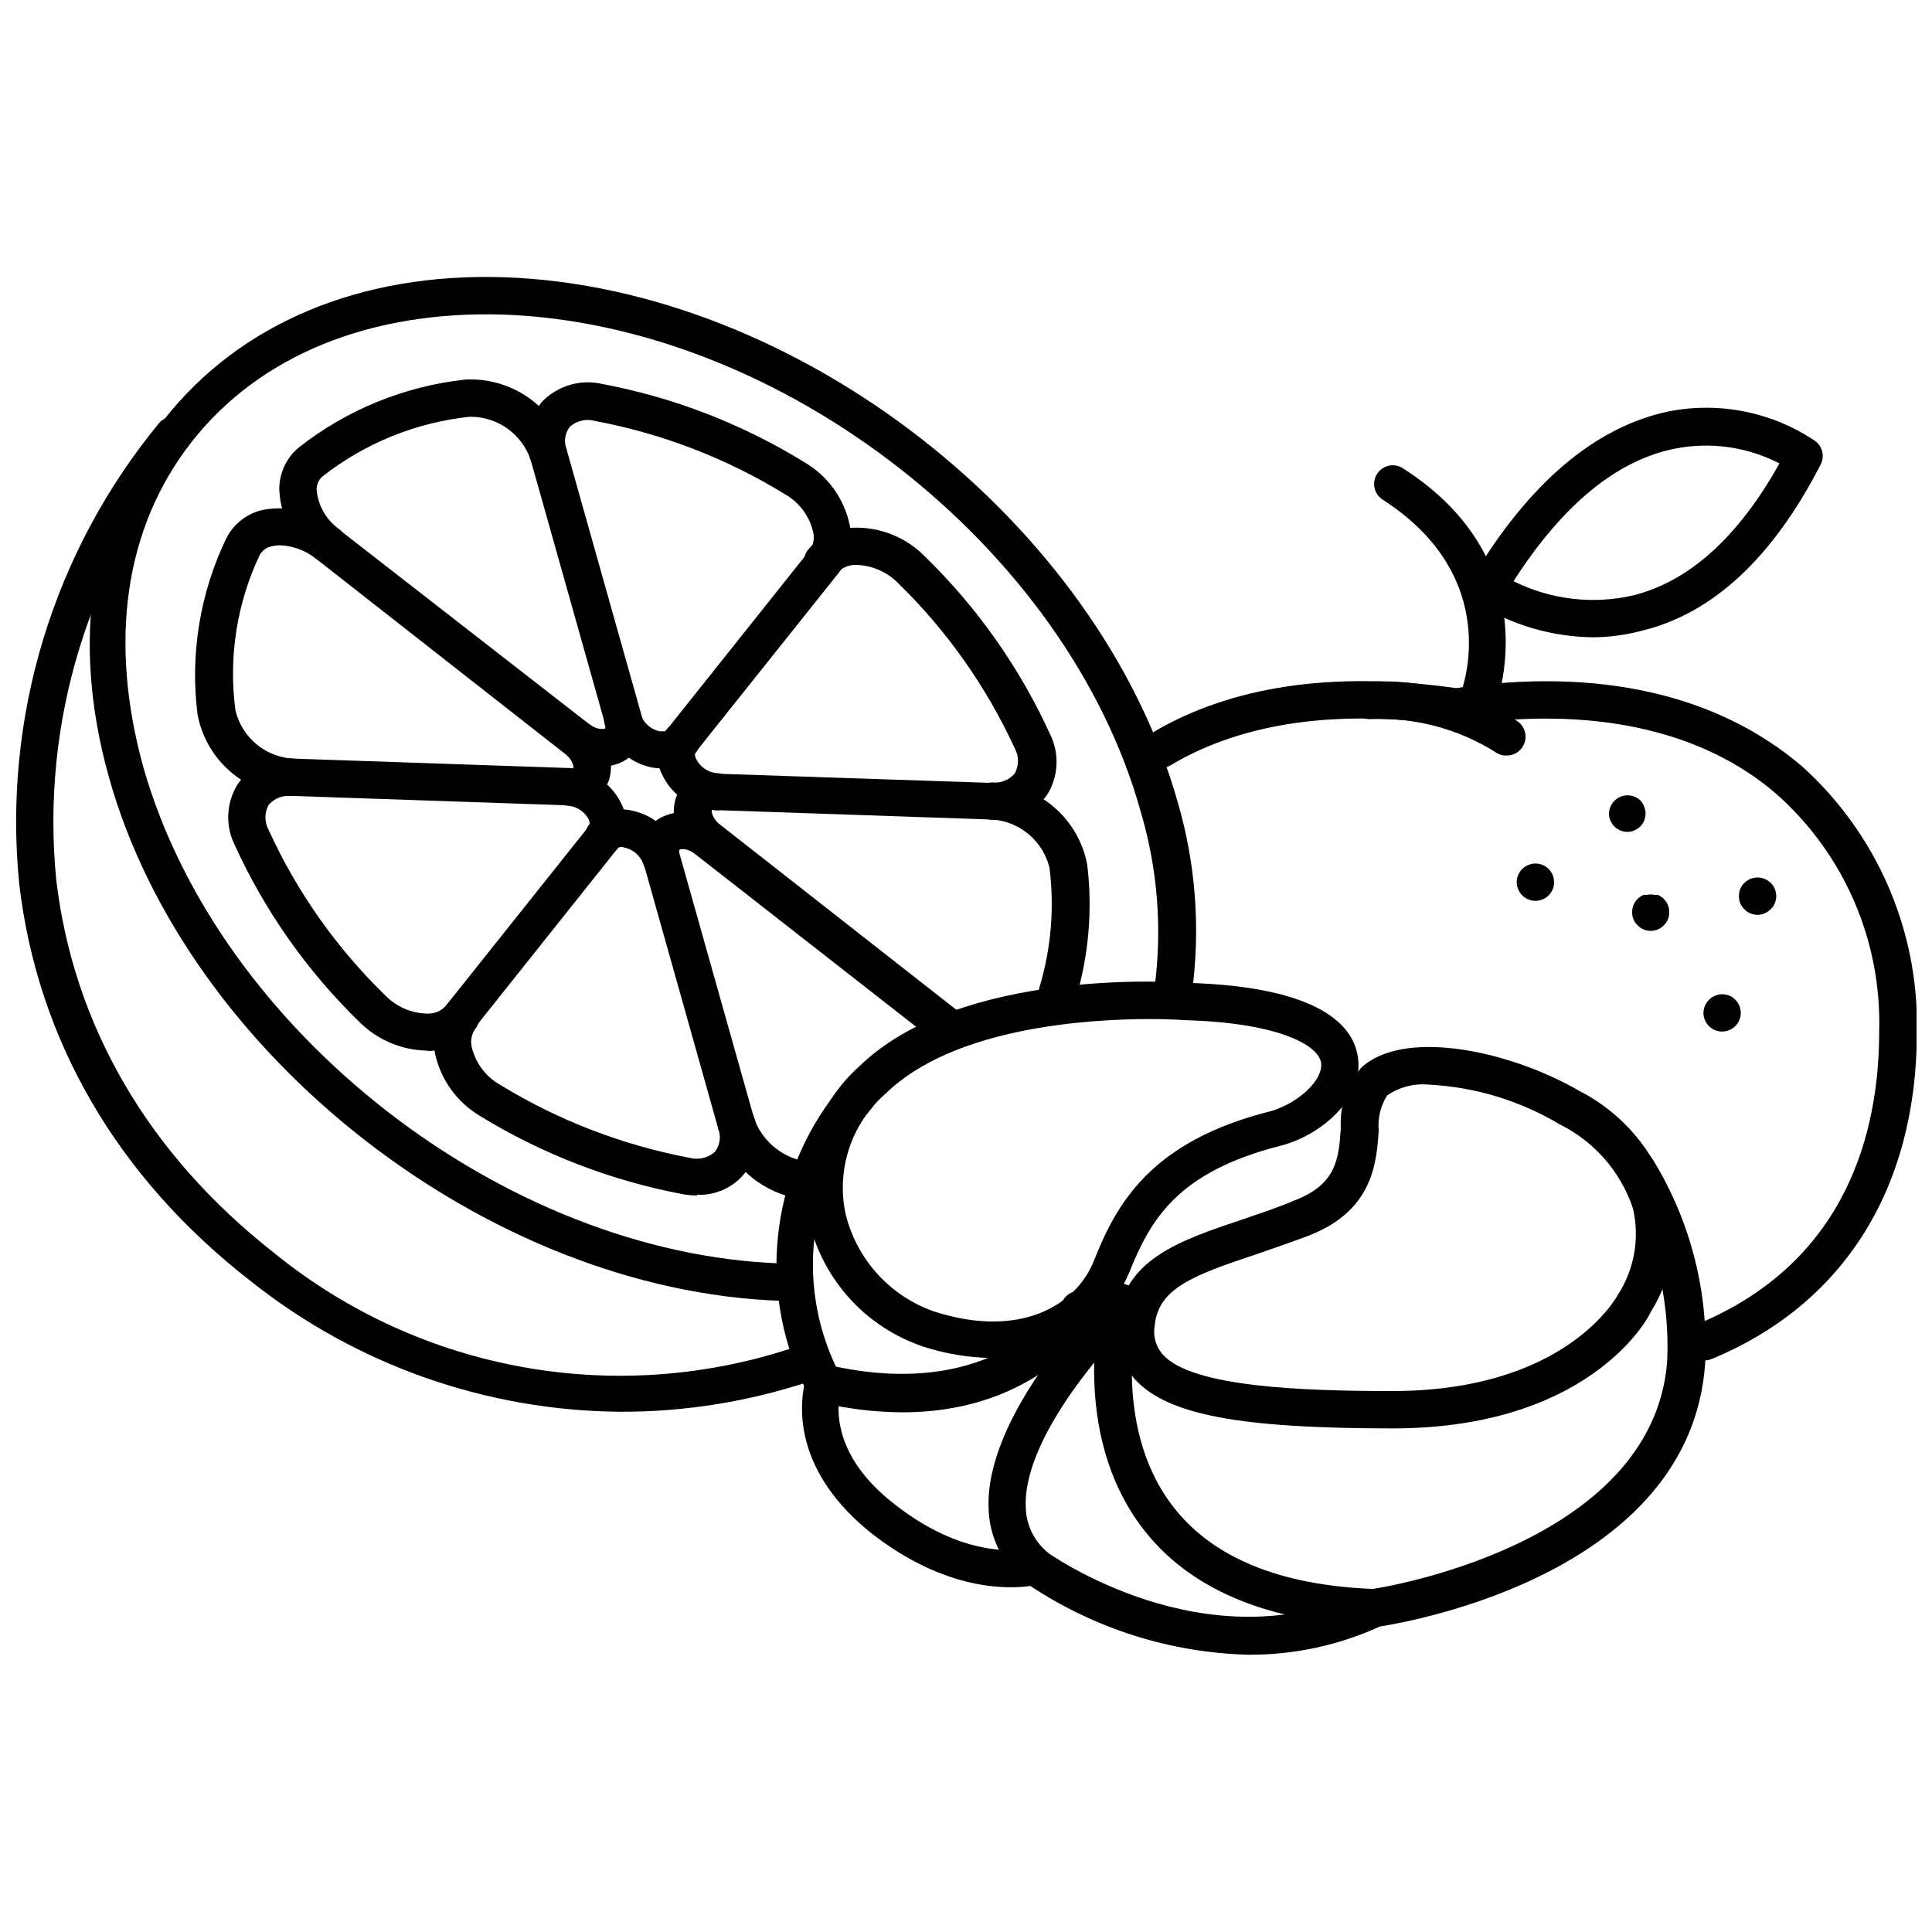
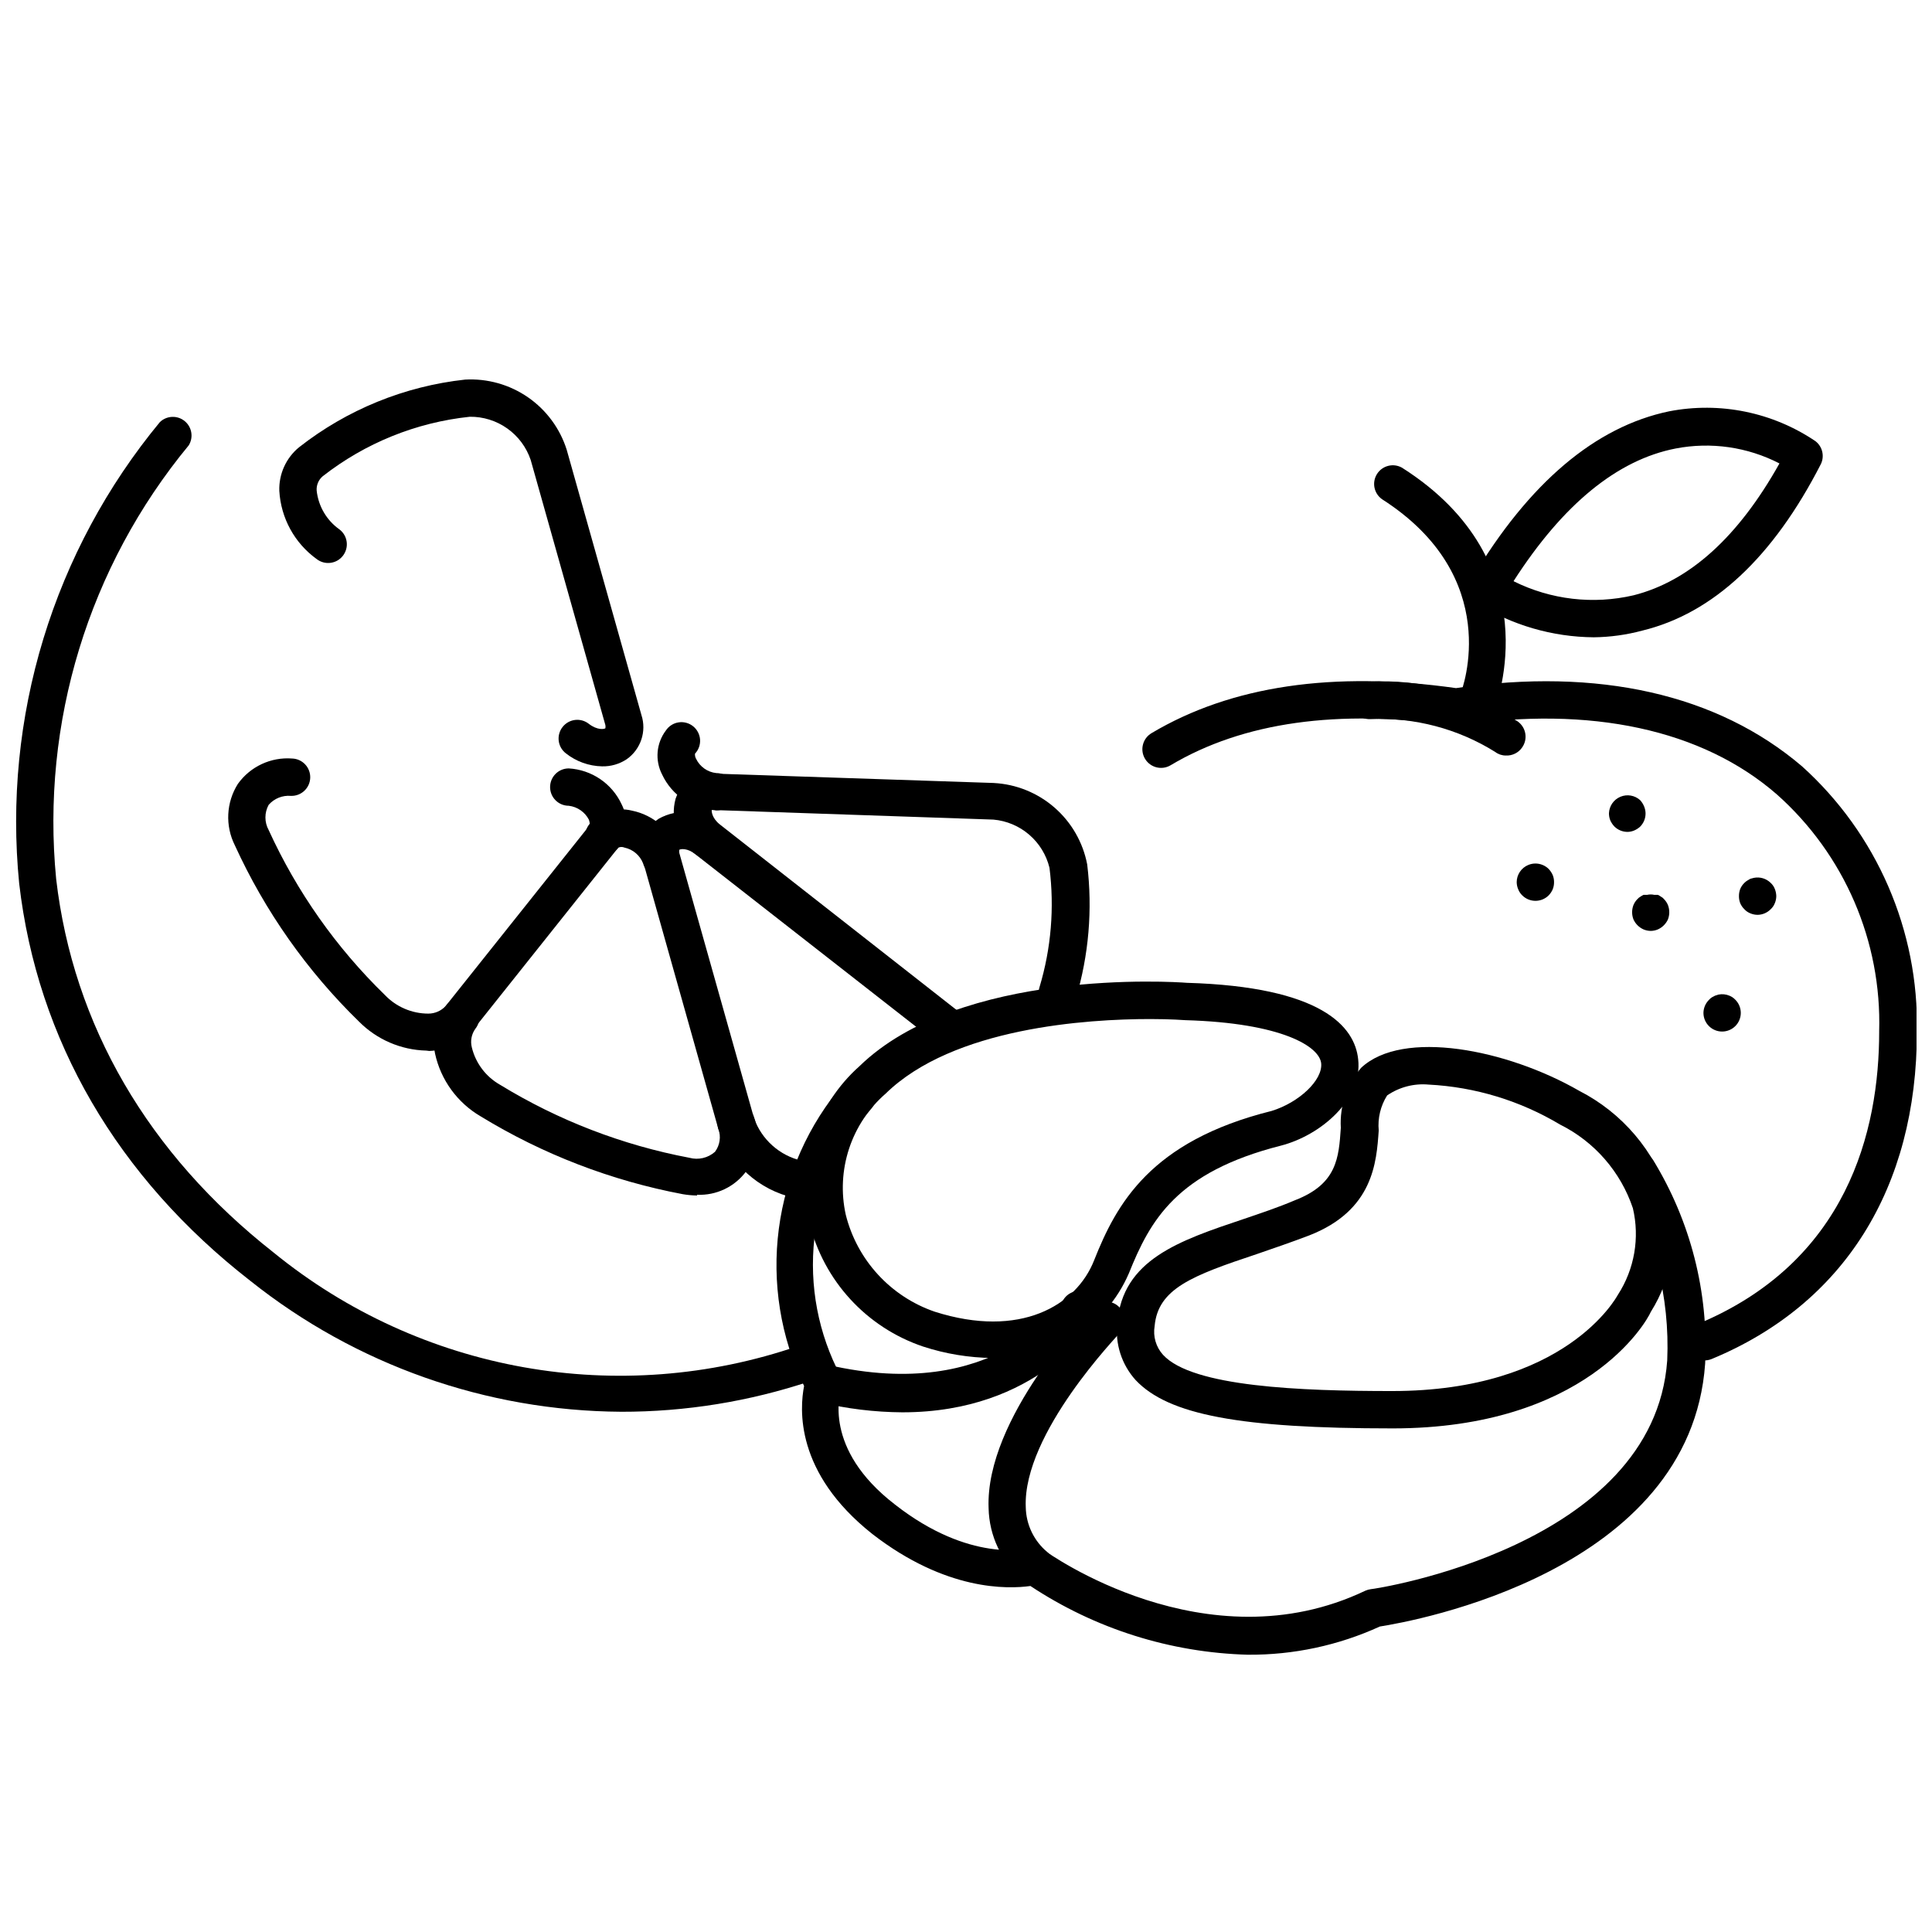
<svg xmlns="http://www.w3.org/2000/svg" width="800px" height="800px" version="1.1" viewBox="144 144 512 512">
  <defs>
    <clipPath id="b">
      <path d="m148.09 254h214.91v265h-214.91z" />
    </clipPath>
    <clipPath id="a">
      <path d="m446 324h205.9v181h-205.9z" />
    </clipPath>
  </defs>
-   <path d="m351 488.73c-77.551-2.621-157.58-64.93-178.16-138.87-10.145-36.176-4.949-69.879 14.848-94.922 19.793-25.039 51.52-38.75 90.02-37.461 77.602 2.719 157.43 65.027 178.36 138.96 4.816 16.422 6.113 33.676 3.812 50.629-0.398 2.734-2.934 4.629-5.668 4.234-2.734-0.398-4.629-2.934-4.231-5.668 2.055-15.574 0.805-31.41-3.664-46.473-19.449-70.125-95.316-129.22-168.96-131.79-35.238-1.086-64.535 10.789-82.5 33.656-17.965 22.863-22.023 53.051-12.918 86.113 19.797 70.078 95.566 129.17 169.16 131.69 2.734 0 4.949 2.215 4.949 4.949s-2.215 4.949-4.949 4.949z" />
  <path d="m303.54 347.09c-3.492-0.074-6.867-1.293-9.602-3.465-1.043-0.809-1.719-2.004-1.875-3.312-0.156-1.312 0.215-2.629 1.035-3.664 1.684-2.141 4.777-2.516 6.926-0.844 2.277 1.781 4.156 1.434 4.406 1.188 0.055-0.277 0.055-0.562 0-0.84l-19.797-70.277c-1.137-3.363-3.312-6.281-6.211-8.336-2.898-2.051-6.371-3.137-9.922-3.094-14.223 1.496-27.738 6.969-39 15.785-1.09 0.934-1.676 2.328-1.582 3.762 0.441 4.164 2.66 7.938 6.086 10.344 1.043 0.812 1.719 2.004 1.875 3.312 0.16 1.312-0.215 2.633-1.031 3.664-1.688 2.141-4.781 2.516-6.93 0.844-5.852-4.223-9.488-10.859-9.898-18.066-0.152-4.441 1.766-8.703 5.195-11.531 12.715-9.988 27.973-16.211 44.047-17.965 5.918-0.328 11.777 1.324 16.652 4.691 4.875 3.371 8.488 8.266 10.27 13.918l19.797 70.277c1.418 4.344-0.168 9.102-3.91 11.73-1.934 1.281-4.211 1.938-6.531 1.879z" />
-   <path d="m319.53 347.64c-0.93-0.008-1.855-0.094-2.769-0.246-2.879-0.578-5.547-1.914-7.731-3.875-2.184-1.957-3.805-4.465-4.691-7.262-0.445-1.281-0.34-2.691 0.289-3.894 0.625-1.207 1.719-2.098 3.027-2.473 1.305-0.375 2.703-0.195 3.875 0.492 1.168 0.691 2.004 1.832 2.309 3.156 0.82 2.164 2.684 3.766 4.949 4.254h1.582l38.207-47.957c1.012-1.438 1.336-3.246 0.891-4.949-0.996-4.184-3.684-7.766-7.422-9.895-15.418-9.484-32.445-16.059-50.234-19.402-2.363-0.703-4.926-0.141-6.777 1.484-1.332 1.719-1.668 4.008-0.891 6.039 0.738 2.637-0.805 5.375-3.441 6.113-2.637 0.734-5.375-0.805-6.113-3.441-1.723-5.324-0.543-11.16 3.121-15.391 4.113-4.195 10.105-5.957 15.836-4.652 18.984 3.578 37.148 10.605 53.598 20.734 6.188 3.586 10.559 9.633 12.027 16.629 0.953 4.465-0.117 9.121-2.922 12.719l-38.207 47.906c-2.078 2.551-5.223 3.996-8.512 3.91z" />
  <path d="m393.96 420.39c-1.094 0-2.156-0.367-3.019-1.039l-62.504-48.844c-4.769-3.305-6.934-9.258-5.394-14.848 1.512-4.441 5.934-7.211 10.59-6.633l73.742 2.473-0.004 0.004c5.945 0.312 11.609 2.609 16.094 6.519 4.488 3.91 7.531 9.211 8.652 15.055 1.453 11.945 0.426 24.059-3.019 35.586-0.859 2.652-3.707 4.102-6.359 3.242-2.648-0.863-4.102-3.711-3.242-6.359 3.07-10.227 3.961-20.984 2.625-31.578-0.832-3.41-2.711-6.477-5.375-8.766-2.664-2.289-5.977-3.688-9.473-4l-73.742-2.523h0.004c-0.309-0.082-0.633-0.082-0.941 0 0 0.297 0 2.078 2.176 3.812l62.258 48.793c1.922 1.223 2.758 3.598 2.031 5.754-0.727 2.16-2.828 3.543-5.098 3.352z" />
  <path d="m333.48 358.72c-2.973-0.164-5.84-1.129-8.309-2.793-2.465-1.664-4.434-3.965-5.699-6.66-1.945-3.758-1.562-8.301 0.992-11.68 0.766-1.152 1.98-1.934 3.352-2.148 1.367-0.215 2.766 0.152 3.848 1.016 1.086 0.863 1.758 2.141 1.859 3.519 0.098 1.383-0.387 2.742-1.34 3.75-0.051 0.484 0.055 0.969 0.297 1.387 1.012 2.094 3.035 3.516 5.348 3.762 2.731 0 4.945 2.215 4.945 4.949s-2.215 4.949-4.945 4.949z" />
-   <path d="m407.77 361.25h-0.742c-2.734 0-4.949-2.215-4.949-4.949 0-2.731 2.215-4.945 4.949-4.945 2.234 0.223 4.434-0.664 5.887-2.379 1.145-2.078 1.145-4.602 0-6.68-7.512-16.305-17.945-31.098-30.781-43.648-3.023-3.129-7.18-4.914-11.531-4.949-1.77 0.027-3.449 0.777-4.652 2.078-0.805 1.07-2.008 1.77-3.336 1.938-1.332 0.168-2.672-0.211-3.715-1.051-1.047-0.836-1.707-2.062-1.832-3.394-0.129-1.332 0.293-2.66 1.164-3.68 2.918-3.516 7.211-5.606 11.777-5.742 7.277-0.262 14.32 2.602 19.352 7.871 13.73 13.418 24.871 29.258 32.859 46.719 2.613 5.168 2.332 11.324-0.742 16.23-3.172 4.359-8.324 6.832-13.707 6.582z" />
-   <path d="m295.33 357.44h-0.445l-73.789-2.523h-0.004c-5.949-0.289-11.629-2.574-16.117-6.492-4.492-3.914-7.531-9.23-8.625-15.086-2.004-15.93 0.625-32.098 7.57-46.57 1.945-3.941 5.598-6.773 9.898-7.672 7.129-1.266 14.453 0.648 20.043 5.246l66.168 51.469c4.781 3.293 6.949 9.254 5.394 14.848-1.527 4.219-5.613 6.961-10.094 6.781zm-77.105-68.941c-0.703 0.004-1.398 0.086-2.078 0.25-1.441 0.234-2.688 1.133-3.367 2.422-6.035 12.793-8.254 27.059-6.383 41.078 0.812 3.422 2.684 6.5 5.352 8.793 2.664 2.293 5.988 3.684 9.492 3.977l73.742 2.523c0.32 0.109 0.668 0.109 0.988 0 0-0.246 0-2.027-2.227-3.762l-65.871-51.617c-2.738-2.227-6.125-3.512-9.648-3.664z" />
  <path d="m256.97 422.42c-6.731-0.168-13.133-2.934-17.867-7.723-13.742-13.391-24.883-29.215-32.859-46.668-2.609-5.191-2.309-11.367 0.789-16.281 3.293-4.609 8.754-7.164 14.402-6.731 2.734 0.094 4.871 2.387 4.777 5.121-0.098 2.734-2.391 4.871-5.125 4.777-2.227-0.191-4.414 0.691-5.887 2.375-1.145 2.078-1.145 4.602 0 6.68 7.465 16.348 17.902 31.168 30.781 43.699 3.008 3.16 7.172 4.949 11.531 4.949 1.75 0 3.422-0.734 4.602-2.027l38.207-47.957s0-0.645-0.246-1.387c-1.055-2.047-3.059-3.438-5.344-3.711-2.734 0-4.949-2.215-4.949-4.949 0-2.731 2.215-4.949 4.949-4.949 2.973 0.172 5.848 1.145 8.312 2.816 2.469 1.676 4.434 3.984 5.691 6.688 1.934 3.766 1.531 8.312-1.039 11.68l-38.156 47.906c-2.922 3.523-7.207 5.629-11.777 5.789z" />
  <path d="m355.55 461.46c-0.328 0.051-0.66 0.051-0.988 0-9.492-2.078-17.172-9.027-20.191-18.262l-19.797-70.324c-1.535-4.398 0.094-9.281 3.961-11.879 5.133-2.914 11.547-2.262 15.984 1.633 2.152 1.672 2.551 4.769 0.891 6.93-0.805 1.051-1.992 1.734-3.305 1.902-1.309 0.164-2.633-0.199-3.672-1.012-2.277-1.781-4.109-1.484-4.406-1.238-0.055 0.277-0.055 0.566 0 0.844l19.797 70.277v-0.004c2.016 5.684 6.793 9.938 12.668 11.285 2.734 0.273 4.727 2.711 4.453 5.445-0.273 2.731-2.711 4.727-5.441 4.453z" />
  <path d="m328.73 460.82c-1.262-0.02-2.519-0.133-3.762-0.344-18.969-3.578-37.129-10.57-53.598-20.637-6.176-3.609-10.559-9.641-12.078-16.629-0.918-4.465 0.148-9.105 2.922-12.719 1.695-2.148 4.809-2.512 6.953-0.816 2.144 1.691 2.512 4.805 0.816 6.953-1.031 1.426-1.379 3.238-0.941 4.949 1.016 4.188 3.723 7.773 7.473 9.895 15.418 9.438 32.422 15.996 50.184 19.352 2.383 0.648 4.934 0.055 6.781-1.582 1.309-1.746 1.645-4.039 0.891-6.09-0.82-2.621 0.641-5.414 3.266-6.234 2.625-0.82 5.418 0.645 6.234 3.266 1.703 4.809 0.898 10.148-2.137 14.246-3.035 4.098-7.91 6.422-13.004 6.195z" />
  <path d="m319.38 376.44c-2.285 0.086-4.332-1.41-4.949-3.613-0.828-2.152-2.691-3.738-4.949-4.207-0.504-0.215-1.078-0.215-1.582 0-1.699 2.125-4.793 2.477-6.93 0.793-1.035-0.816-1.699-2.016-1.848-3.324-0.148-1.309 0.23-2.625 1.055-3.656 2.777-3.238 7.144-4.637 11.285-3.609 2.894 0.582 5.578 1.934 7.773 3.91s3.816 4.504 4.699 7.324c0.348 1.266 0.18 2.617-0.473 3.762-0.648 1.141-1.727 1.977-2.992 2.324-0.348 0.148-0.715 0.246-1.09 0.297z" />
  <g clip-path="url(#b)">
    <path d="m308.59 518.13c-35.688-0.219-70.266-12.418-98.188-34.645-35.336-27.469-56.52-63.891-61.32-105.36-2.16-21.828 0.02-43.867 6.414-64.848 6.398-20.98 16.883-40.484 30.855-57.395 1.785-1.746 4.594-1.883 6.547-0.324 1.953 1.562 2.434 4.332 1.121 6.461-26.527 32.109-39.172 73.461-35.137 114.92 4.504 38.75 24.398 72.898 57.605 98.98 38.984 31.766 91.621 41.125 139.17 24.742 1.273-0.551 2.719-0.547 3.988 0.02 1.266 0.566 2.238 1.641 2.68 2.957 0.438 1.316 0.305 2.758-0.371 3.969-0.676 1.215-1.828 2.09-3.18 2.41-16.18 5.402-33.125 8.145-50.184 8.117z" />
  </g>
  <path d="m407.03 503.88c-6.238-0.07-12.43-1.086-18.363-3.019-15.047-5.059-26.445-17.484-30.188-32.91-1.691-7.453-1.355-15.223 0.977-22.5 2.332-7.277 6.578-13.797 12.285-18.875 26.676-25.98 83.195-22.418 86.758-22.121 35.832 1.039 44.543 11.629 45.434 20.289 1.188 10.59-9.898 20.141-20.488 22.863-27.664 7.027-34.645 19.797-40.285 33.852l-0.004 0.004c-3.016 6.973-8.094 12.859-14.551 16.867-6.457 4.004-13.984 5.941-21.574 5.551zm41.82-89.824c-16.68 0-52.262 2.227-70.176 19.797h-0.004c-4.469 3.898-7.805 8.93-9.66 14.562-1.852 5.637-2.156 11.664-0.883 17.457 2.984 12.016 11.852 21.703 23.559 25.734 22.668 7.227 37.562-1.633 42.266-13.609 5.891-14.848 14.848-31.574 47.066-39.594 7.223-2.227 13.508-8.117 13.113-12.57-0.395-4.453-10.293-10.738-36.027-11.48 0 0-3.812-0.297-9.258-0.297z" />
  <path d="m474.73 582.52c-20.547-0.555-40.523-6.863-57.656-18.215-6.039 0.84-22.371 1.336-41.867-13.758-20.641-16.332-19.254-33.305-18.117-39.246-6.231-12.938-8.555-27.41-6.691-41.648 1.863-14.238 7.832-27.625 17.184-38.523 1.898-1.969 5.035-2.023 7.004-0.125 1.969 1.898 2.023 5.035 0.125 7.004-8.285 9.613-13.473 21.5-14.887 34.109-1.41 12.613 1.016 25.355 6.965 36.562 0.473 1.207 0.473 2.551 0 3.762 0 0.594-4.949 15.391 14.402 30.289 19.797 15.492 34.941 11.73 35.582 11.531l0.004-0.004c1.465-0.402 3.031-0.109 4.254 0.793 0.445 0.297 42.512 30.684 84.824 10.492h0.004c0.453-0.203 0.938-0.336 1.434-0.395 0.793 0 75.027-11.137 78.539-60.625 0.73-16.781-3.484-33.406-12.125-47.809-1.328-2.269-0.656-5.18 1.535-6.633 1.098-0.73 2.438-0.996 3.727-0.738 1.293 0.262 2.426 1.027 3.152 2.125 9.906 16.188 14.703 34.988 13.758 53.945-3.91 55.18-77.352 68.246-86.211 69.633-10.961 5.012-22.887 7.562-34.938 7.473z" />
  <path d="m513.04 522.54c-40.484 0-59.387-3.613-68.051-12.77v0.004c-3.731-4.113-5.512-9.629-4.898-15.145 1.387-16.828 16.332-21.824 33.605-27.617 4.356-1.484 8.859-2.969 13.512-4.949 11.137-4.305 11.582-11.234 12.125-19.203h-0.004c-0.328-5.793 1.605-11.488 5.394-15.887 10.988-10.293 38.555-4.949 57.754 6.086v0.004c11.434 5.828 20.059 15.984 23.957 28.207 2.516 10.383 0.73 21.344-4.949 30.387-1.289 2.973-17.422 30.883-68.445 30.883zm9.602-91.113v0.004c-3.902-0.363-7.809 0.652-11.039 2.871-1.746 2.769-2.531 6.039-2.227 9.301-0.594 8.461-1.434 21.184-18.461 27.812-4.949 1.879-9.453 3.414-13.906 4.949-17.121 5.695-26.129 9.156-27.02 19.055-0.465 2.75 0.355 5.559 2.227 7.621 7.769 8.512 36.574 9.602 60.723 9.602 45.926 0 59.387-24.746 59.832-25.535h0.004c4.379-6.781 5.809-15.055 3.957-22.914-3.238-9.656-10.18-17.633-19.301-22.172-10.559-6.32-22.504-9.957-34.789-10.59z" />
  <path d="m383.17 518.28c-7.402-0.047-14.777-0.945-21.973-2.672-2.734-0.617-4.453-3.332-3.836-6.066 0.613-2.731 3.328-4.449 6.062-3.832 44.543 10.293 61.664-16.086 62.359-17.223h-0.004c0.688-1.129 1.793-1.934 3.078-2.238 1.281-0.309 2.633-0.09 3.754 0.605 2.312 1.426 3.043 4.453 1.633 6.777-0.691 1.438-15.293 24.648-51.074 24.648z" />
-   <path d="m508.18 575c-28.508-1.188-49.293-9.898-61.664-26.379-19.102-25.438-10.84-59.387-10.492-60.773 0.324-1.273 1.145-2.367 2.277-3.035 1.133-0.668 2.488-0.859 3.762-0.527 2.629 0.68 4.219 3.352 3.562 5.988 0 0.297-7.422 30.832 8.859 52.461 10.441 13.957 28.605 21.48 53.895 22.371v-0.004c2.731 0 4.949 2.215 4.949 4.949s-2.219 4.949-4.949 4.949z" />
  <path d="m418.31 563.91c-1.195 0.012-2.356-0.41-3.266-1.188-5.609-4.762-8.906-11.699-9.055-19.055-0.941-23.855 26.426-52.113 27.617-53.301h-0.004c1.93-1.918 5.047-1.918 6.981 0 0.934 0.93 1.461 2.195 1.461 3.516 0 1.316-0.527 2.582-1.461 3.512 0 0.246-25.586 26.426-24.746 46.027 0.086 4.621 2.184 8.977 5.742 11.926 2.047 1.805 2.246 4.926 0.445 6.977-0.957 1.031-2.309 1.609-3.715 1.586z" />
  <g clip-path="url(#a)">
    <path d="m595.48 504.52c-1.996-0.012-3.793-1.223-4.555-3.07-1.023-2.516 0.168-5.387 2.676-6.434 39.988-16.48 48.402-51.32 48.402-77.648h-0.004c0.703-23.906-9.207-46.898-27.07-62.805-19.797-17.273-49.488-23.605-84.43-18.312-0.441 0.086-0.895 0.086-1.336 0-30.535-4.406-55.727-0.891-74.93 10.543-2.336 1.402-5.367 0.648-6.777-1.684-0.688-1.133-0.891-2.492-0.562-3.777 0.324-1.281 1.152-2.383 2.293-3.051 21.035-12.52 48.152-16.531 80.668-11.926 37.762-5.543 69.285 1.633 91.656 20.688v-0.004c19.891 17.902 31.02 43.57 30.488 70.328 0 41.473-19.352 72.305-54.438 86.805h-0.004c-0.66 0.262-1.367 0.383-2.078 0.348z" />
  </g>
  <path d="m575.34 364.46c-1.316 0.008-2.582-0.508-3.516-1.434-0.453-0.48-0.82-1.035-1.09-1.637-0.234-0.598-0.352-1.234-0.344-1.879 0.078-1.918 1.262-3.617 3.031-4.359s3.809-0.395 5.231 0.895c0.438 0.48 0.789 1.035 1.039 1.633 0.254 0.598 0.391 1.234 0.398 1.883 0.008 1.312-0.508 2.578-1.438 3.512-0.48 0.438-1.031 0.789-1.633 1.039-0.535 0.215-1.105 0.332-1.68 0.348z" />
  <path d="m609.79 386.44c-0.664 0-1.32-0.137-1.934-0.395-0.602-0.238-1.145-0.613-1.582-1.09-0.465-0.453-0.832-0.988-1.09-1.582-0.234-0.602-0.352-1.238-0.344-1.883-0.008-0.66 0.109-1.312 0.344-1.93 0.258-0.594 0.625-1.133 1.09-1.582 0.223-0.23 0.473-0.43 0.742-0.594l0.84-0.496 0.941-0.246c1.613-0.324 3.285 0.176 4.453 1.336 0.48 0.438 0.852 0.98 1.09 1.582 0.25 0.613 0.383 1.27 0.395 1.93-0.008 0.648-0.141 1.285-0.395 1.883-0.238 0.602-0.609 1.145-1.09 1.582-0.914 0.934-2.156 1.465-3.461 1.484z" />
  <path d="m581.48 390.7c-0.664-0.004-1.32-0.137-1.934-0.398-1.188-0.531-2.141-1.48-2.672-2.672-0.461-1.211-0.461-2.547 0-3.762 0.25-0.609 0.621-1.164 1.09-1.633 0.211-0.238 0.465-0.438 0.742-0.594 0.266-0.191 0.547-0.355 0.84-0.492h0.941c0.637-0.148 1.297-0.148 1.93 0h0.941c0.297 0.137 0.578 0.301 0.84 0.492 0.289 0.141 0.543 0.344 0.742 0.594 0.469 0.469 0.84 1.023 1.09 1.633 0.461 1.215 0.461 2.551 0 3.762-0.531 1.191-1.484 2.141-2.672 2.672-0.594 0.254-1.234 0.391-1.879 0.398z" />
  <path d="m550.89 382.73c-1.301-0.004-2.543-0.52-3.465-1.434-0.48-0.461-0.852-1.016-1.09-1.637-0.254-0.594-0.387-1.23-0.395-1.879 0.008-1.996 1.219-3.793 3.066-4.555 1.223-0.508 2.594-0.508 3.812 0 0.59 0.242 1.129 0.598 1.582 1.039 0.453 0.48 0.82 1.035 1.09 1.637 0.238 0.598 0.355 1.234 0.348 1.879 0.008 0.645-0.109 1.281-0.348 1.879-0.258 0.609-0.625 1.164-1.09 1.637-0.934 0.926-2.195 1.441-3.512 1.434z" />
  <path d="m600.38 417.37c-2.731 0-4.949-2.219-4.949-4.949 0.02-1.309 0.555-2.551 1.484-3.465 0.215-0.254 0.465-0.469 0.742-0.645l0.84-0.445 0.941-0.297h0.004c0.965-0.188 1.961-0.086 2.867 0.297 0.605 0.238 1.145 0.613 1.586 1.09 0.914 0.922 1.43 2.164 1.434 3.465 0 1.312-0.52 2.57-1.449 3.5-0.926 0.926-2.188 1.449-3.5 1.449z" />
  <path d="m543.07 344.22c-1.02 0.008-2.012-0.324-2.82-0.941-9.871-6.168-21.379-9.203-33.012-8.707-2.731 0.164-5.082-1.922-5.246-4.652-0.164-2.734 1.922-5.082 4.652-5.246 13.988-0.82 27.867 2.875 39.594 10.539 2.203 1.594 2.711 4.664 1.137 6.879-0.969 1.406-2.598 2.211-4.305 2.129z" />
  <path d="m535.7 334.47c-0.625 0.004-1.246-0.113-1.828-0.344-2.519-1.012-3.754-3.859-2.773-6.387 0.496-1.285 11.48-30.781-20.887-51.469h0.004c-2.137-1.539-2.695-4.477-1.273-6.691 1.426-2.215 4.332-2.926 6.617-1.625 39.594 25.141 24.746 63.051 24.746 63.398-0.754 1.883-2.574 3.121-4.606 3.117z" />
  <path d="m566.38 312.89c-10.957-0.086-21.68-3.203-30.98-9.004-2.106-1.531-2.668-4.43-1.285-6.633 15.094-25.34 32.711-40.188 52.211-44.246 13.473-2.617 27.434 0.23 38.801 7.918 1.836 1.426 2.434 3.941 1.434 6.039-12.668 24.746-28.605 39.594-47.312 44.145-4.195 1.129-8.52 1.727-12.867 1.781zm-21.23-14.848v0.004c9.836 4.894 21.074 6.207 31.773 3.711 14.848-3.762 27.766-15.492 38.652-34.941-8.469-4.371-18.16-5.766-27.516-3.957-15.492 3.016-29.895 14.844-42.91 35.086z" />
</svg>